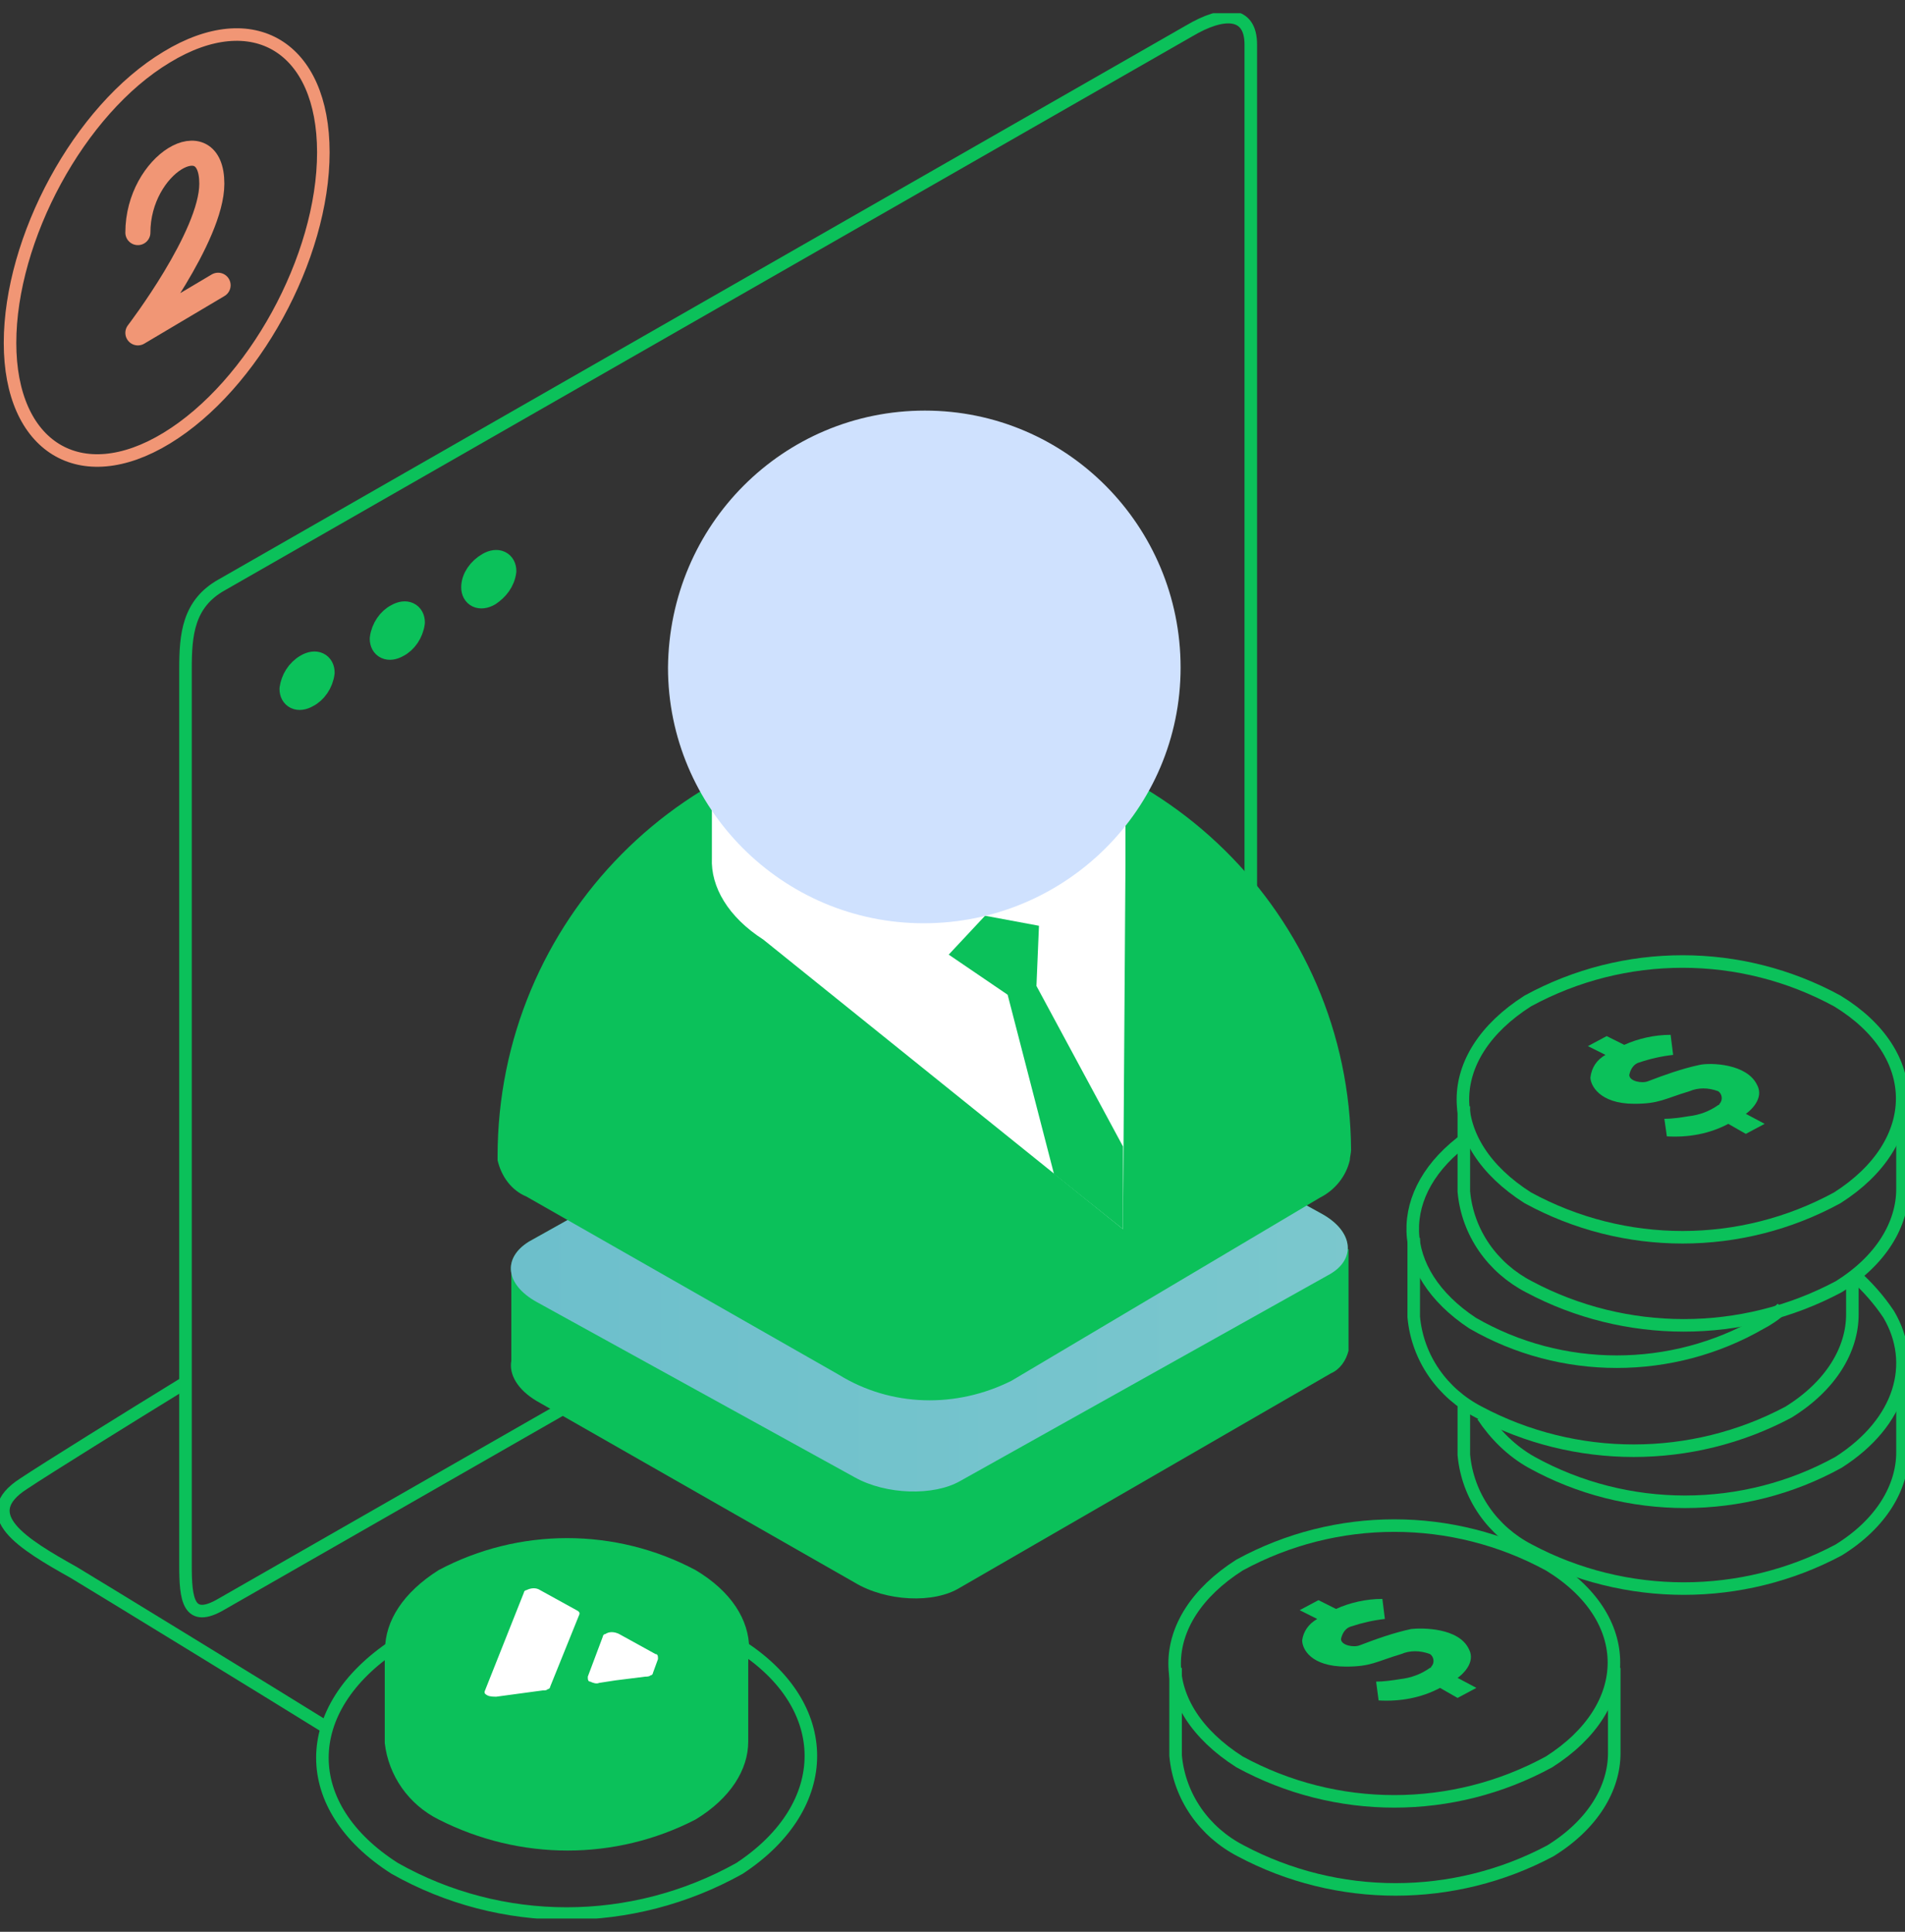
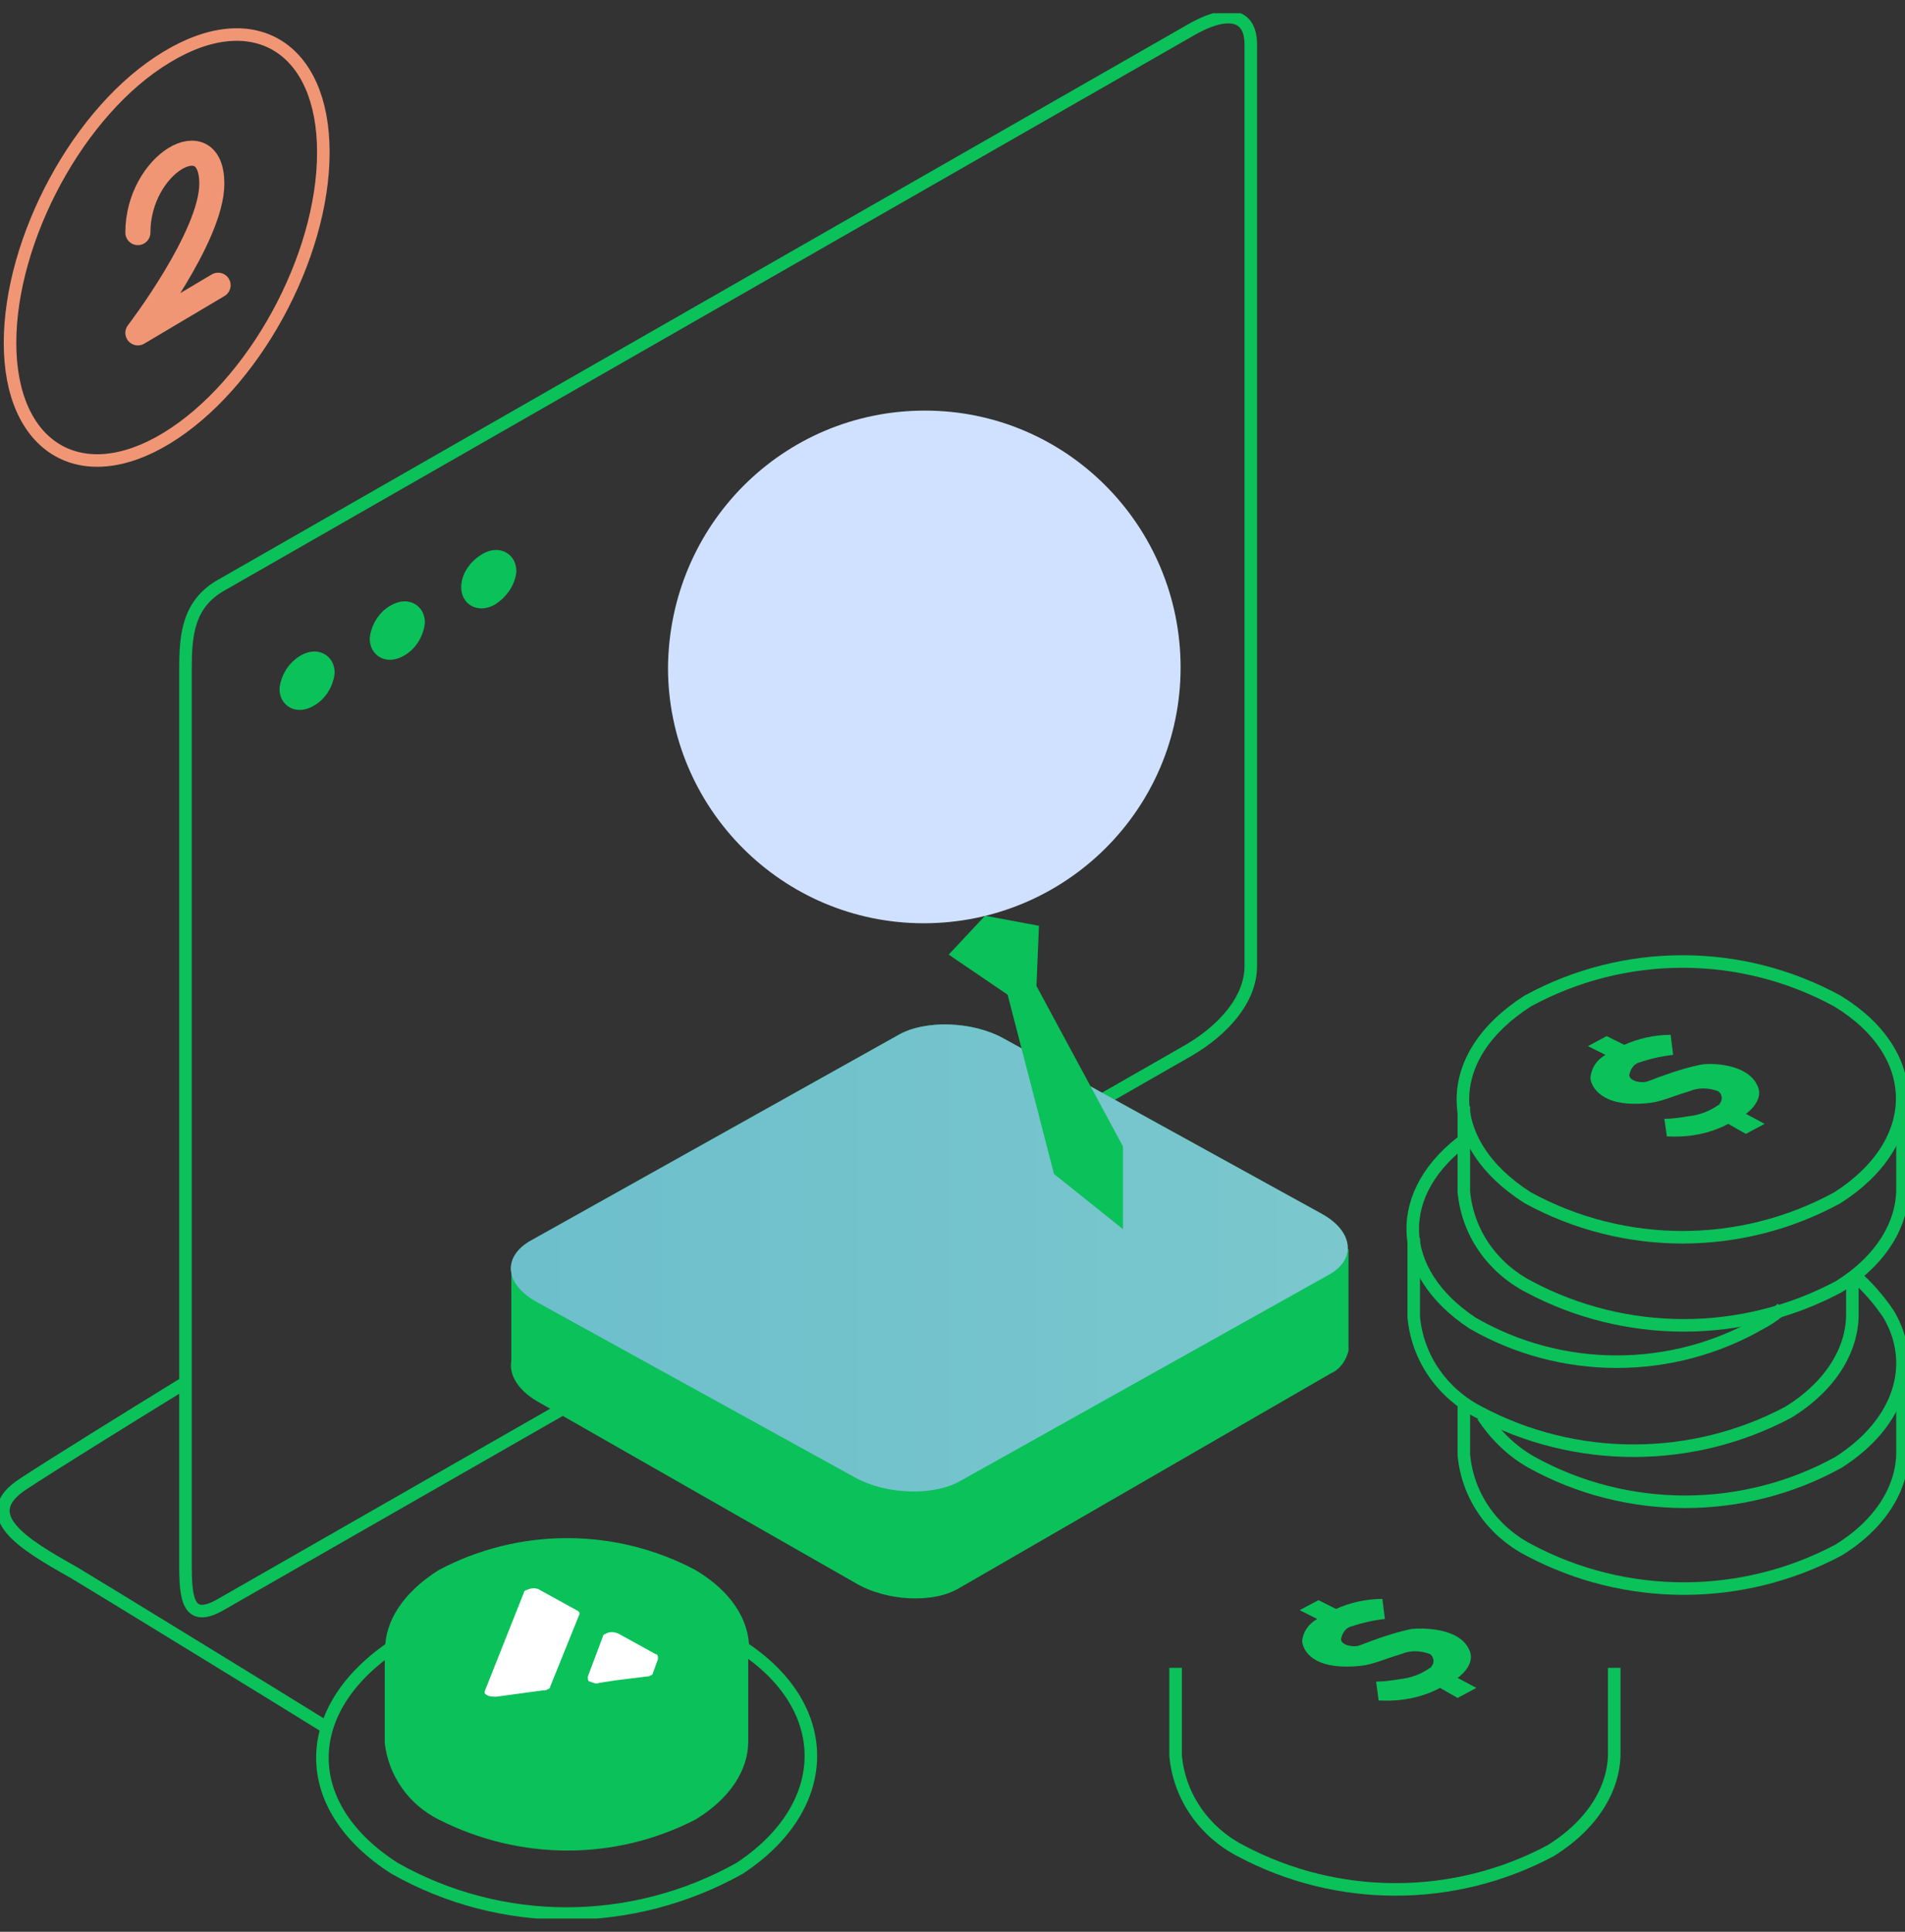
<svg xmlns="http://www.w3.org/2000/svg" width="72" height="73" viewBox="0 0 72 73" fill="none">
  <rect x="0" y="0" width="72" height="73" fill="#333333" stroke="none" />
  <g clip-path="url(#clip0_3300_4502)">
    <path d="M6.963 52.273C4.879 53.552 1.752 55.495 0.9 56.063C-0.948 57.247 0.852 58.337 2.794 59.426C3.742 59.995 10.468 64.115 12.221 65.205" stroke="#0BC15A" stroke-width="0.474" stroke-linecap="round" stroke-linejoin="round" />
    <path d="M14.921 62.174C18.995 59.9 23.921 59.9 27.947 62.174C31.547 64.448 31.547 68.237 27.947 70.606C23.874 72.879 18.947 72.879 14.921 70.606C11.274 68.284 11.274 64.59 14.921 62.174Z" stroke="#0BC15A" stroke-width="0.474" />
    <path d="M8.384 22.1L44.953 1.163C46.232 0.405 47.274 0.405 47.274 1.684V36.5C47.274 37.779 46.232 38.916 44.953 39.674L8.384 60.611C7.105 61.369 7.011 60.421 7.011 59.142V25.274C7.011 23.995 7.105 22.811 8.384 22.1Z" stroke="#0BC15A" stroke-width="0.474" />
    <path fill-rule="evenodd" clip-rule="evenodd" d="M11.605 25.179C11.937 24.989 12.174 25.132 12.174 25.416C12.127 25.795 11.89 26.126 11.605 26.268C11.274 26.458 11.037 26.316 11.037 26.032C11.085 25.7 11.274 25.368 11.605 25.179ZM15.016 23.284C15.348 23.095 15.585 23.237 15.585 23.521C15.537 23.9 15.3 24.232 15.016 24.374C14.684 24.563 14.448 24.421 14.448 24.137C14.495 23.758 14.732 23.426 15.016 23.284ZM18.474 21.342C18.805 21.153 19.042 21.295 19.042 21.579C18.995 21.958 18.758 22.242 18.474 22.432C18.142 22.621 17.905 22.479 17.905 22.195C17.905 21.863 18.142 21.532 18.474 21.342Z" fill="#0BC15A" stroke="#0BC15A" stroke-width="0.947" stroke-linecap="round" stroke-linejoin="round" />
    <path fill-rule="evenodd" clip-rule="evenodd" d="M50.968 51.042C50.874 51.421 50.637 51.753 50.305 51.895L36.284 59.995C35.29 60.611 33.49 60.516 32.305 59.805L20.274 52.937C19.563 52.511 19.232 51.942 19.326 51.421V47.868L31.121 47.963L34.011 46.305C35.005 45.689 36.805 45.784 37.99 46.447L40.405 47.821L50.968 47.205V51.042Z" fill="#0BC15A" />
    <path fill-rule="evenodd" clip-rule="evenodd" d="M19.99 46.921L33.964 39.105C34.958 38.537 36.758 38.584 37.942 39.248L49.974 45.879C51.158 46.542 51.253 47.584 50.258 48.153L36.285 55.969C35.29 56.537 33.49 56.49 32.306 55.827L20.274 49.195C19.09 48.532 18.995 47.537 19.99 46.921Z" fill="#0BC15A" />
    <path opacity="0.7" fill-rule="evenodd" clip-rule="evenodd" d="M19.99 46.921L33.964 39.105C34.958 38.537 36.758 38.584 37.942 39.248L49.974 45.879C51.158 46.542 51.253 47.584 50.258 48.153L36.285 55.969C35.29 56.537 33.49 56.49 32.306 55.827L20.274 49.195C19.09 48.532 18.995 47.537 19.99 46.921Z" fill="url(#paint0_linear_3300_4502)" />
    <path d="M5.211 8.79C5.211 6.184 8.006 4.574 8.006 6.942C8.006 8.932 5.211 12.579 5.211 12.579L8.243 10.779" stroke="#F19675" stroke-width="0.947" stroke-linecap="round" stroke-linejoin="round" />
    <path d="M6.3 2.158C9.568 0.169 12.221 1.779 12.221 5.758C12.221 9.737 9.568 14.569 6.3 16.558C3.032 18.548 0.379 16.89 0.379 12.958C0.379 9.027 2.984 4.148 6.3 2.158Z" stroke="#F19675" stroke-width="0.474" />
-     <path fill-rule="evenodd" clip-rule="evenodd" d="M51.064 43.463C51.064 43.558 51.016 43.748 51.016 43.842C50.874 44.458 50.448 44.979 49.879 45.263L38.227 52.179C36.142 53.221 33.679 53.174 31.69 51.942L19.895 45.216C19.327 44.979 18.948 44.458 18.806 43.842V43.7C18.806 34.795 25.958 27.548 34.864 27.5C43.769 27.453 51.016 34.558 51.064 43.463Z" fill="#0BC15A" />
-     <path fill-rule="evenodd" clip-rule="evenodd" d="M29.132 27.357C32.164 25.605 37.09 25.605 40.121 27.357C41.685 28.257 42.585 29.631 42.537 30.815V32.615L42.443 46.447L28.848 35.505C27.521 34.652 26.858 33.515 26.906 32.426V30.768C26.858 29.205 27.569 28.257 29.132 27.357Z" fill="white" />
    <path fill-rule="evenodd" clip-rule="evenodd" d="M42.442 43.321V46.448L39.836 44.363L38.084 37.59L35.857 36.074L37.231 34.605L39.268 34.984L39.173 37.258L42.442 43.321Z" fill="#0BC15A" />
    <path fill-rule="evenodd" clip-rule="evenodd" d="M34.958 15.516C40.31 15.516 44.621 19.873 44.621 25.226C44.621 30.579 40.263 34.889 34.91 34.889C29.558 34.889 25.247 30.531 25.247 25.226C25.294 19.826 29.605 15.516 34.958 15.516Z" fill="#CFE1FE" />
    <path fill-rule="evenodd" clip-rule="evenodd" d="M26.289 68.757C23.258 70.321 19.658 70.321 16.579 68.757C15.442 68.189 14.684 67.1 14.542 65.868V62.694H28.279V65.821C28.279 66.863 27.616 67.952 26.289 68.757Z" fill="#0BC15A" />
    <path fill-rule="evenodd" clip-rule="evenodd" d="M16.579 59.332C19.61 57.721 23.258 57.721 26.289 59.332C28.989 60.942 28.989 63.642 26.289 65.348C23.258 66.958 19.61 66.958 16.579 65.348C13.879 63.642 13.879 61.037 16.579 59.332Z" fill="#0BC15A" />
    <path fill-rule="evenodd" clip-rule="evenodd" d="M19.8 60.184C19.8 60.137 19.848 60.09 19.895 60.09C20.085 59.995 20.274 59.995 20.416 60.09L21.79 60.847C21.885 60.895 21.932 60.942 21.885 61.037L20.795 63.737C20.795 63.784 20.748 63.832 20.701 63.832C20.653 63.879 20.606 63.879 20.511 63.879L18.758 64.116C18.664 64.116 18.521 64.116 18.427 64.069C18.332 64.021 18.285 63.974 18.332 63.879L19.8 60.184ZM22.216 63.358C22.216 63.453 22.216 63.547 22.311 63.547C22.406 63.595 22.548 63.642 22.643 63.595L23.258 63.5L24.395 63.358C24.443 63.358 24.537 63.358 24.585 63.311C24.632 63.311 24.679 63.263 24.679 63.216L24.869 62.695C24.869 62.6 24.869 62.505 24.774 62.505L23.401 61.748C23.211 61.653 23.021 61.653 22.879 61.748C22.832 61.748 22.785 61.795 22.785 61.842L22.216 63.358Z" fill="white" />
    <path d="M71.905 51.753V54.879C71.905 56.206 71.1 57.579 69.489 58.574C65.842 60.516 61.437 60.516 57.789 58.574C56.416 57.864 55.468 56.537 55.326 54.974V52.937" stroke="#0BC15A" stroke-width="0.474" />
    <path d="M70.106 48.2C70.579 48.627 71.005 49.1 71.385 49.669C72.474 51.516 71.858 53.742 69.49 55.258C65.89 57.248 61.484 57.248 57.885 55.258C57.127 54.832 56.511 54.216 56.037 53.505" stroke="#0BC15A" stroke-width="0.474" />
    <path d="M70.011 48.39V49.669C70.011 50.995 69.205 52.369 67.595 53.364C63.947 55.306 59.542 55.306 55.895 53.364C54.521 52.653 53.574 51.327 53.432 49.764V46.779" stroke="#0BC15A" stroke-width="0.474" />
    <path d="M55.658 42.848C55.61 42.895 55.516 42.942 55.468 42.99C52.626 45.027 52.721 48.058 55.658 50C59.021 51.942 63.189 51.942 66.552 50C66.742 49.906 67.121 49.669 67.358 49.432" stroke="#0BC15A" stroke-width="0.474" />
    <path d="M71.905 41.806V44.932C71.905 46.258 71.1 47.632 69.489 48.627C65.842 50.569 61.437 50.569 57.789 48.627C56.416 47.916 55.468 46.59 55.326 45.027V41.806" stroke="#0BC15A" stroke-width="0.474" />
    <path d="M57.742 37.826C61.39 35.837 65.795 35.837 69.442 37.826C72.711 39.816 72.711 43.179 69.442 45.263C65.795 47.252 61.39 47.252 57.742 45.263C54.474 43.179 54.474 39.91 57.742 37.826Z" stroke="#0BC15A" stroke-width="0.474" />
    <path fill-rule="evenodd" clip-rule="evenodd" d="M63 42.942C63.805 42.99 64.61 42.848 65.321 42.469L65.984 42.848L66.695 42.469L65.984 42.09C66.126 41.995 66.695 41.521 66.41 41C66.031 40.195 64.658 40.148 64.231 40.242C63.568 40.384 62.905 40.621 62.289 40.858C62.053 40.953 61.579 40.858 61.579 40.621C61.626 40.384 61.768 40.195 61.958 40.148C62.384 40.005 62.81 39.911 63.237 39.863L63.142 39.105C62.526 39.105 61.91 39.248 61.389 39.484L60.726 39.153L60.016 39.532L60.679 39.863C60.347 40.053 60.158 40.337 60.11 40.716C60.11 41 60.442 41.711 61.768 41.711C62.716 41.711 62.905 41.521 63.852 41.237C64.184 41.095 64.563 41.095 64.942 41.237C65.084 41.332 65.131 41.569 64.989 41.711C64.989 41.758 64.942 41.758 64.942 41.758C64.61 41.995 64.231 42.137 63.805 42.184C63.521 42.232 63.189 42.279 62.905 42.279L63 42.942Z" fill="#0BC15A" />
    <path d="M61.011 63.026V66.247C61.011 67.574 60.205 68.947 58.595 69.942C54.947 71.884 50.542 71.884 46.895 69.942C45.521 69.232 44.574 67.905 44.432 66.342V63.026" stroke="#0BC15A" stroke-width="0.474" />
-     <path fill-rule="evenodd" clip-rule="evenodd" d="M46.848 59.142C50.495 57.153 54.9 57.153 58.548 59.142C61.816 61.132 61.816 64.495 58.548 66.579C54.9 68.569 50.495 68.569 46.848 66.579C43.579 64.495 43.579 61.227 46.848 59.142Z" stroke="#0BC15A" stroke-width="0.474" />
    <path fill-rule="evenodd" clip-rule="evenodd" d="M52.105 64.258C52.911 64.305 53.716 64.163 54.426 63.784L55.09 64.163L55.8 63.784L55.09 63.405C55.232 63.31 55.8 62.837 55.516 62.316C55.137 61.51 53.763 61.51 53.337 61.558C52.674 61.7 52.011 61.937 51.395 62.173C51.158 62.268 50.684 62.173 50.684 61.937C50.732 61.7 50.874 61.51 51.063 61.463C51.489 61.321 51.916 61.226 52.342 61.179L52.247 60.421C51.632 60.421 51.016 60.563 50.495 60.8L49.832 60.468L49.121 60.847L49.784 61.179C49.453 61.368 49.263 61.653 49.216 61.984C49.216 62.316 49.547 62.979 50.874 62.979C51.821 62.979 52.011 62.789 52.958 62.505C53.289 62.363 53.669 62.363 54.047 62.505C54.19 62.6 54.237 62.837 54.095 62.979C54.095 63.026 54.047 63.026 54.047 63.026C53.716 63.263 53.337 63.405 52.911 63.453C52.626 63.5 52.295 63.547 52.011 63.547L52.105 64.258Z" fill="#0BC15A" />
  </g>
  <defs>
    <linearGradient id="paint0_linear_3300_4502" x1="19.317" y1="47.556" x2="50.966" y2="47.556" gradientUnits="userSpaceOnUse">
      <stop stop-color="#97BEFC" />
      <stop offset="1" stop-color="#ABCAFF" />
    </linearGradient>
    <clipPath id="clip0_3300_4502">
      <rect width="72" height="72" fill="white" transform="translate(0 0.5)" />
    </clipPath>
  </defs>
</svg>